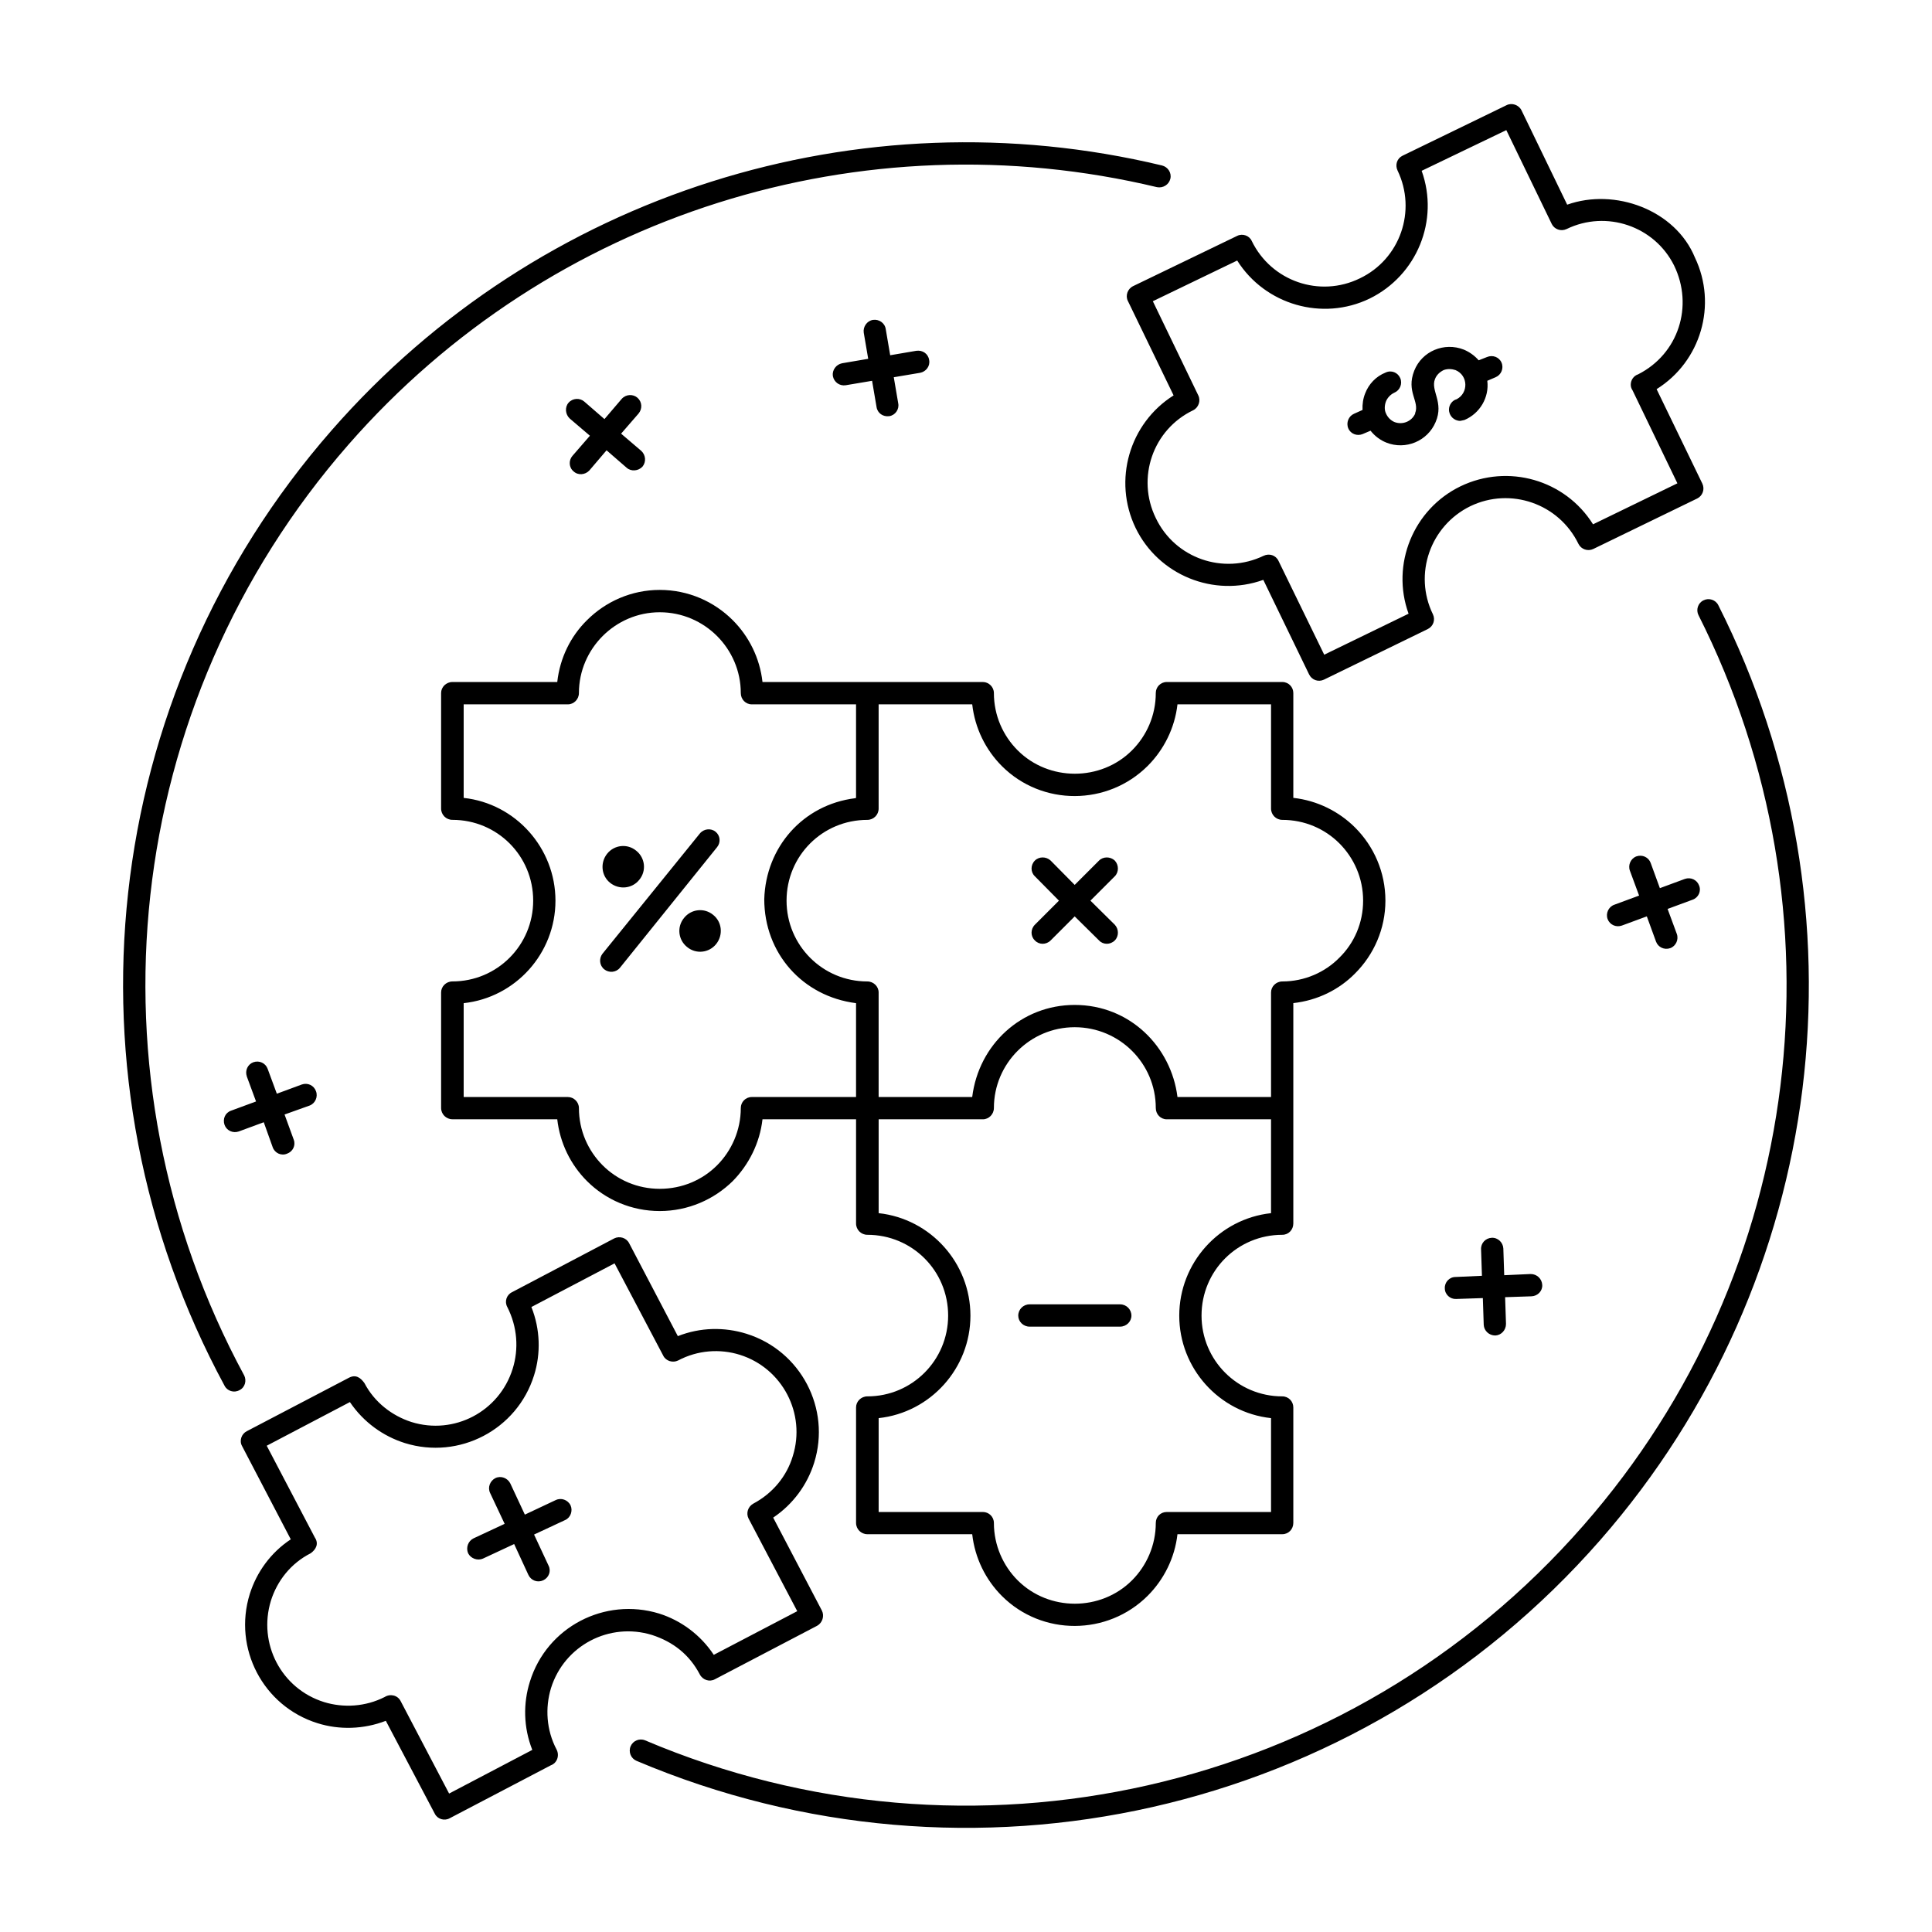
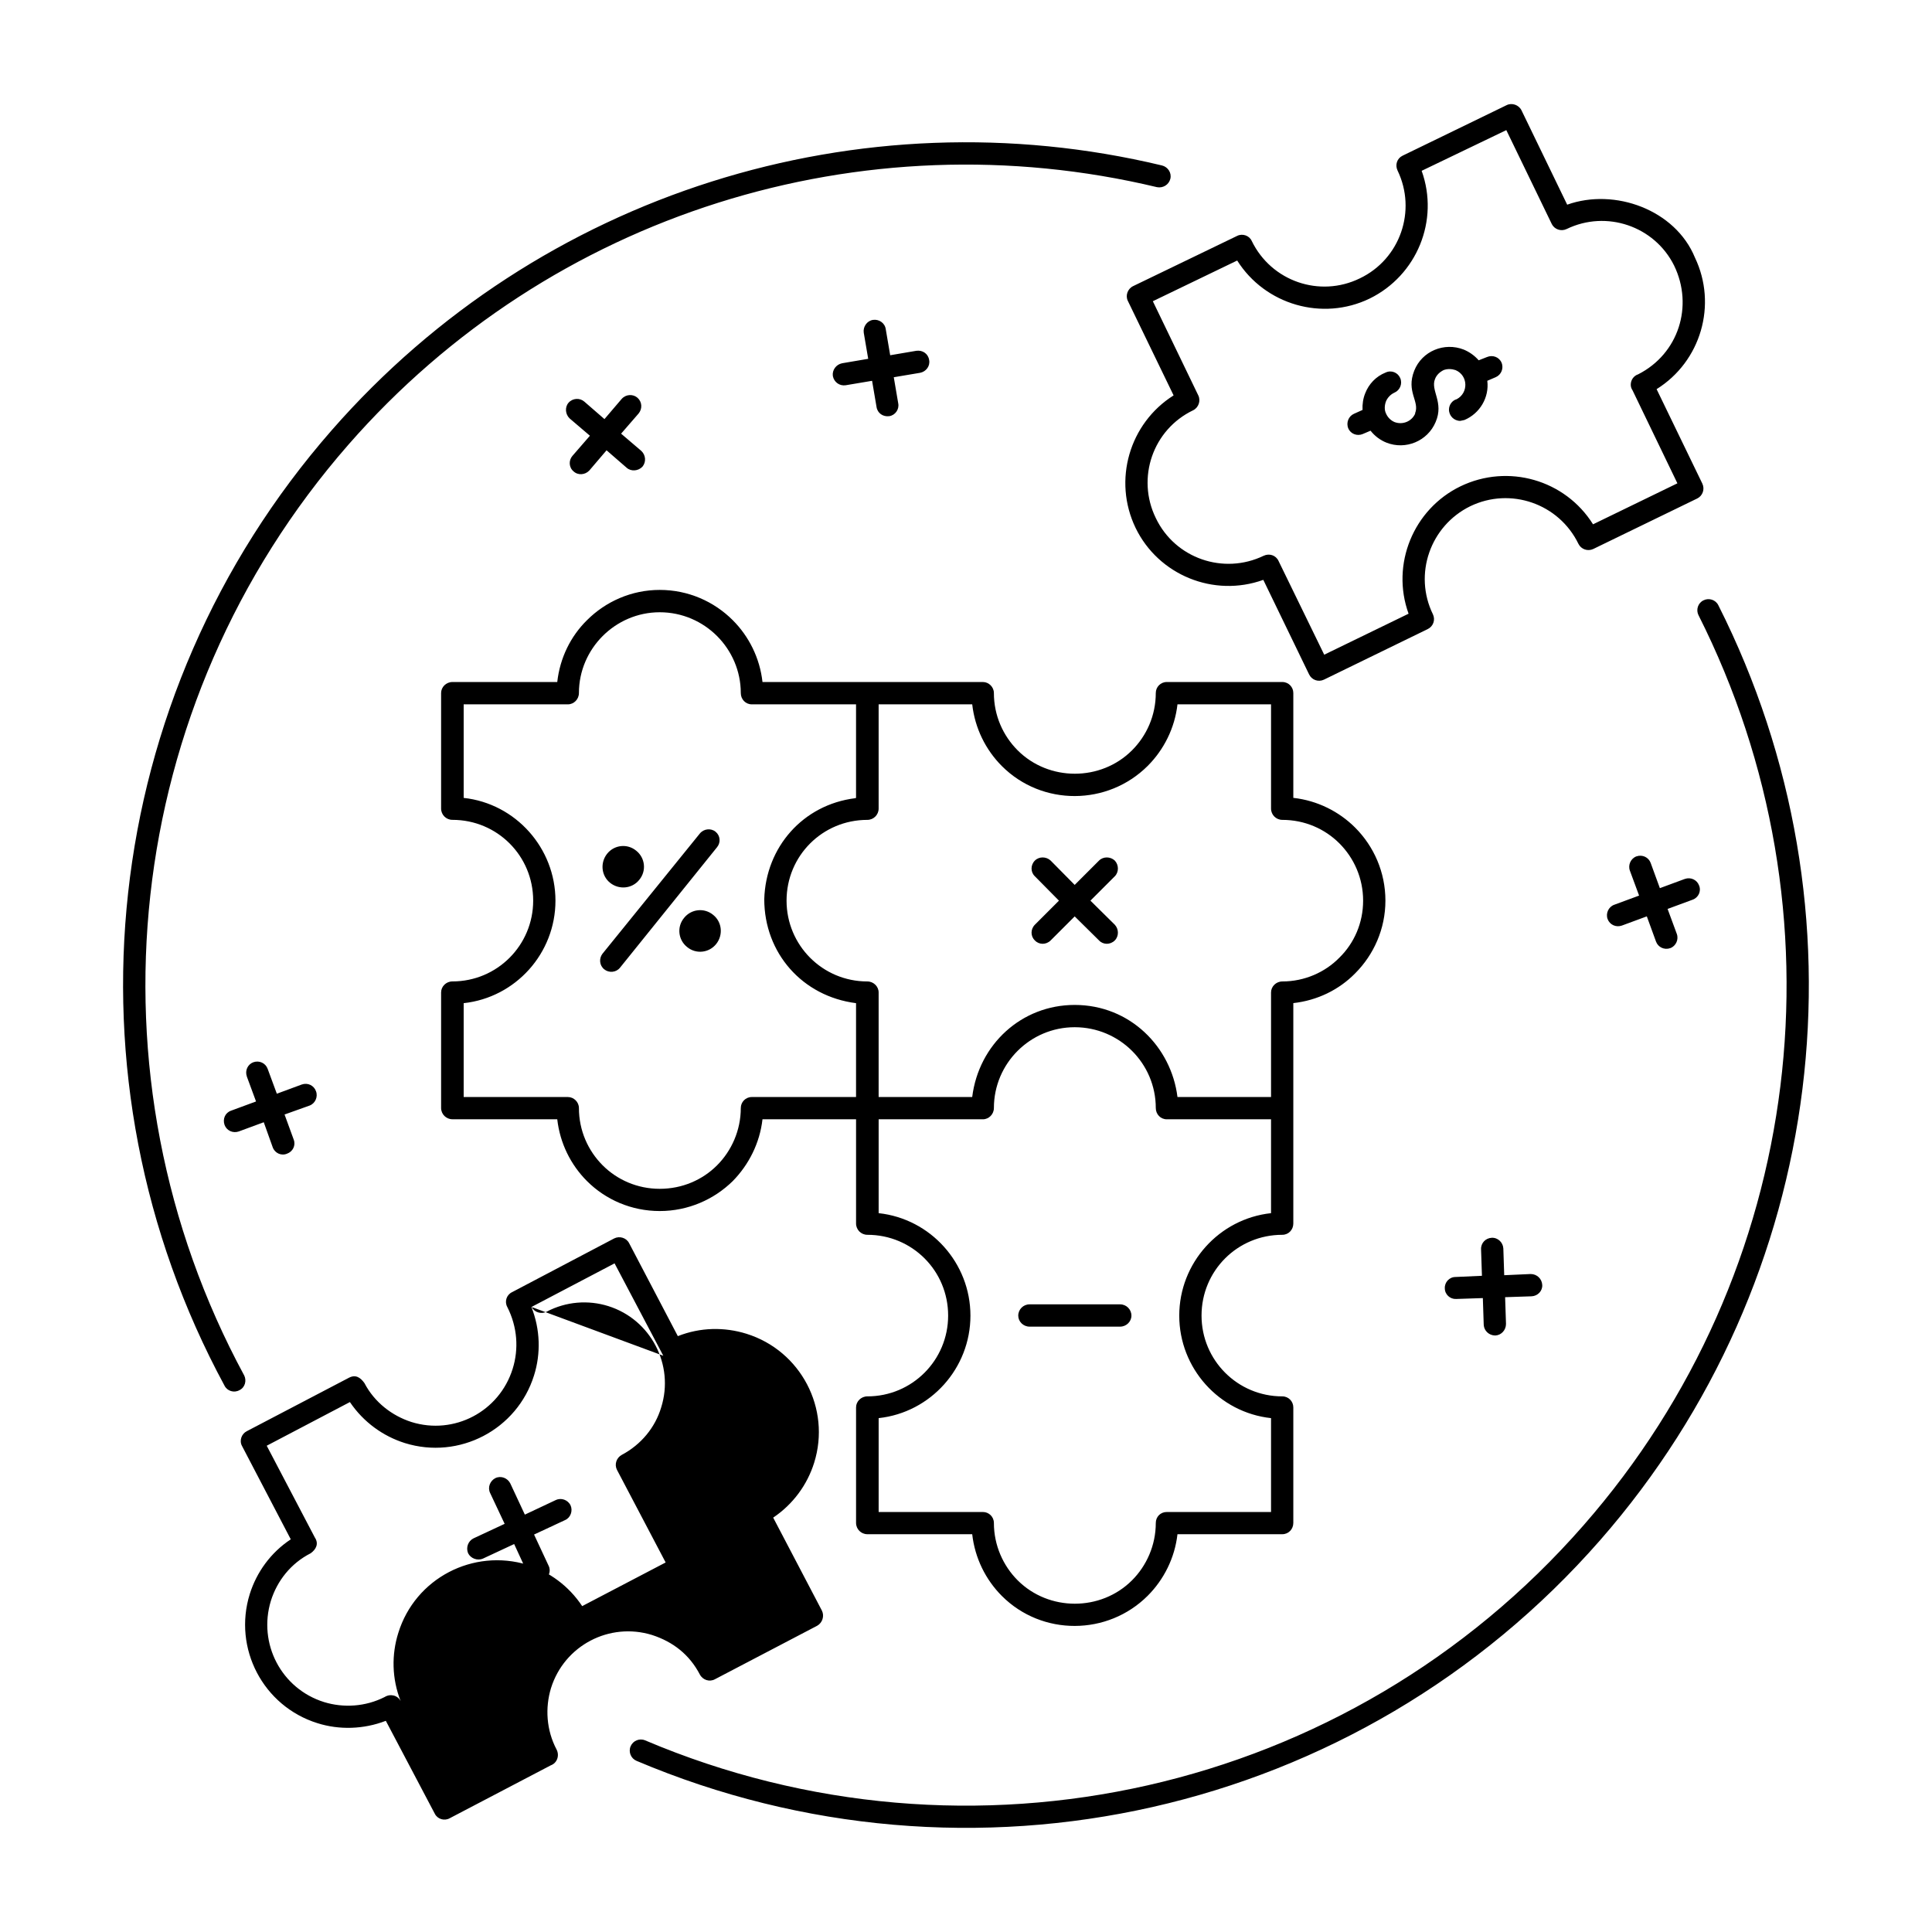
<svg xmlns="http://www.w3.org/2000/svg" fill="#000000" width="800px" height="800px" version="1.1" viewBox="144 144 512 512">
-   <path d="m263.89 324.74h27.789c0.707-6.375 3.543-12.121 7.871-16.375 4.961-4.961 11.809-8.031 19.285-8.031 7.559 0 14.406 3.07 19.363 8.031 4.25 4.25 7.164 9.996 7.871 16.375h58.41c1.574 0 2.914 1.34 2.914 2.914 0 5.984 2.441 11.336 6.297 15.191 8.266 8.266 22.043 8.266 30.309 0 3.856-3.856 6.297-9.211 6.297-15.191 0-1.574 1.258-2.914 2.914-2.914h30.621c1.652 0 2.914 1.34 2.914 2.914v27.789c6.375 0.707 12.121 3.621 16.375 7.871 4.961 4.961 8.031 11.809 8.031 19.363 0 7.477-3.07 14.328-8.031 19.285-4.25 4.328-9.996 7.164-16.375 7.871v58.41c0 1.652-1.258 2.992-2.914 2.992-11.887 0-21.41 9.523-21.41 21.41 0 11.809 9.523 21.41 21.41 21.41 1.652 0 2.914 1.34 2.914 2.914v30.621c0 1.652-1.258 2.992-2.914 2.992h-27.789c-0.707 6.297-3.621 12.043-7.871 16.297-10.629 10.629-28.023 10.707-38.652 0.078-4.328-4.328-7.164-10.078-7.871-16.375h-27.789c-1.652 0-2.992-1.34-2.992-2.992v-30.621c0-1.574 1.34-2.914 2.992-2.914 11.887 0 21.41-9.605 21.41-21.41 0-11.887-9.523-21.41-21.41-21.41-1.652 0-2.992-1.34-2.992-2.992v-27.629h-24.797c-0.707 6.297-3.621 12.043-7.871 16.375-4.961 4.879-11.809 7.949-19.363 7.949-7.477 0-14.328-2.992-19.285-7.949-4.328-4.328-7.164-10.078-7.871-16.375h-27.789c-1.652 0-2.992-1.34-2.992-2.992v-30.621c0-1.574 1.34-2.914 2.992-2.914 11.887 0 21.41-9.605 21.41-21.41 0-11.887-9.523-21.41-21.41-21.41-1.652 0-2.992-1.34-2.992-2.992v-30.621c0-1.574 1.34-2.914 2.992-2.914zm-54.473 104.54c-0.551-1.574 0.234-3.227 1.73-3.777 1.574-0.551 3.227 0.234 3.777 1.73l2.441 6.613 6.613-2.441c1.574-0.551 3.227 0.234 3.777 1.812 0.551 1.496-0.234 3.227-1.73 3.777l-6.613 2.363 2.441 6.691c0.551 1.496-0.234 3.148-1.812 3.699-1.496 0.629-3.227-0.156-3.777-1.73l-2.363-6.613-6.613 2.441c-1.574 0.551-3.227-0.234-3.777-1.73-0.551-1.574 0.156-3.227 1.73-3.777l6.613-2.441-2.441-6.613zm327.08 45.816c-0.078-1.652 1.18-2.992 2.832-3.07 1.652-0.078 2.992 1.258 3.07 2.832l0.234 7.086 7.008-0.316c1.652 0 2.992 1.258 3.07 2.914 0.078 1.574-1.18 2.914-2.832 2.992l-7.008 0.234 0.234 7.086c0 1.652-1.258 2.992-2.832 3.07-1.652 0-2.992-1.258-3.07-2.832l-0.234-7.086-7.086 0.234c-1.574 0.078-2.992-1.18-2.992-2.832-0.078-1.574 1.18-2.992 2.832-2.992l7.008-0.316-0.234-7.008zm39.438-100.37c-0.551-1.496 0.234-3.227 1.73-3.777 1.574-0.551 3.227 0.234 3.777 1.73l2.441 6.691 6.613-2.441c1.574-0.551 3.227 0.234 3.777 1.73 0.629 1.496-0.156 3.227-1.73 3.777l-6.613 2.441 2.441 6.613c0.551 1.496-0.234 3.227-1.73 3.777-1.574 0.551-3.227-0.234-3.777-1.73l-2.441-6.691-6.613 2.441c-1.574 0.551-3.227-0.234-3.777-1.73-0.551-1.496 0.234-3.227 1.73-3.777l6.613-2.441zm-267.18-125.01c1.102-1.258 2.992-1.34 4.172-0.316 1.258 1.102 1.34 2.914 0.316 4.172l-4.644 5.352 5.352 4.566c1.18 1.102 1.34 2.914 0.316 4.172-1.102 1.18-2.992 1.34-4.172 0.316l-5.352-4.644-4.566 5.352c-1.102 1.18-2.992 1.34-4.172 0.234-1.258-1.023-1.34-2.914-0.316-4.094l4.644-5.352-5.352-4.566c-1.18-1.102-1.34-2.992-0.316-4.172 1.102-1.258 2.992-1.34 4.172-0.316l5.352 4.644 4.566-5.352zm78.09-12.754c1.652-0.234 3.148 0.789 3.387 2.441 0.316 1.574-0.789 3.07-2.363 3.387l-7.008 1.18 1.18 6.926c0.316 1.574-0.789 3.148-2.363 3.387-1.652 0.234-3.148-0.789-3.387-2.441l-1.18-6.926-7.008 1.18c-1.574 0.234-3.07-0.789-3.387-2.441-0.234-1.574 0.867-3.07 2.441-3.387l6.926-1.18-1.18-6.926c-0.234-1.574 0.867-3.148 2.441-3.387 1.574-0.234 3.148 0.789 3.387 2.441l1.18 6.926 6.926-1.18zm207.27 70.062c-0.707-1.418-0.156-3.227 1.34-3.938 1.418-0.707 3.227-0.156 3.938 1.34 40.699 80.688 29.125 178.62-31.332 247.73-64.078 73.211-167.12 95.883-255.37 58.488-1.496-0.629-2.203-2.363-1.574-3.856 0.629-1.496 2.363-2.203 3.856-1.574 85.883 36.449 186.33 14.328 248.68-56.992 58.883-67.227 70.062-162.64 30.465-241.2zm-385.41 201.45c0.707 1.418 0.234 3.227-1.258 3.938-1.418 0.789-3.227 0.234-3.938-1.18-44.082-81.477-33.535-182.47 28.418-253.24 55.027-62.898 139.96-89.348 220.02-70.141 1.574 0.395 2.598 1.969 2.203 3.543s-1.969 2.519-3.543 2.203c-78.012-18.656-160.67 6.926-214.28 68.25-60.223 68.879-70.535 167.28-27.629 246.63zm296.46-249.46c-1.496 0.629-3.227 0-3.856-1.496s0.078-3.227 1.496-3.856l2.281-1.023c-0.078-1.496 0.156-3.07 0.707-4.41 0.945-2.441 2.832-4.488 5.434-5.512 1.496-0.707 3.227 0 3.856 1.496 0.629 1.496-0.078 3.227-1.574 3.856-1.023 0.473-1.812 1.34-2.203 2.281-0.395 1.023-0.473 2.281 0 3.227 0.473 1.102 1.34 1.891 2.281 2.281 2.125 0.789 4.488-0.156 5.434-2.203v-0.156c1.258-3.148-2.441-5.668-0.234-11.258 2.047-5.195 7.949-7.637 13.145-5.59 1.496 0.629 2.832 1.574 3.938 2.832l2.203-0.867c1.496-0.629 3.227 0 3.856 1.496 0.629 1.496-0.078 3.227-1.574 3.856l-2.203 0.945c0.551 4.41-1.969 8.66-6.062 10.391l-1.102 0.234c-1.652 0-2.992-1.34-2.992-2.992 0-1.258 0.867-2.441 2.047-2.754 3.148-1.652 3.07-6.297-0.316-7.715-0.945-0.316-2.125-0.395-3.148 0-1.102 0.551-1.891 1.34-2.281 2.363-1.258 3.07 2.441 6.141 0.156 11.414-2.125 5.039-7.949 7.477-13.066 5.434-1.574-0.629-3.07-1.73-4.172-3.148l-2.047 0.867zm42.035-85.805 12.121 25.031c12.594-4.488 28.652 1.34 33.852 14.012 5.984 12.516 1.574 27.551-10.156 34.875l12.121 25.031c0.707 1.496 0.078 3.227-1.34 3.938l-27.551 13.383c-1.496 0.707-3.227 0.078-3.938-1.34-5.195-10.707-18.027-15.113-28.652-9.996-10.629 5.195-15.113 18.027-9.918 28.652 0.707 1.496 0.078 3.227-1.418 3.938l-27.473 13.383c-1.496 0.707-3.227 0.078-3.938-1.418l-12.121-25.031c-13.145 4.723-27.789-1.258-33.852-13.777-6.062-12.594-1.652-27.711 10.078-35.109l-12.121-25.031c-0.707-1.418-0.078-3.227 1.418-3.938l27.551-13.305c1.418-0.707 3.227-0.078 3.856 1.34 5.195 10.707 18.027 15.113 28.652 9.918 10.707-5.117 15.113-17.949 9.996-28.574-0.707-1.496-0.156-3.227 1.34-3.938l27.551-13.383c1.418-0.707 3.227-0.078 3.938 1.34zm8.031 30.148-12.043-24.875-22.434 10.785c4.723 13.145-1.258 27.711-13.777 33.852-12.516 6.062-27.711 1.652-35.109-10.078l-22.355 10.785 12.043 24.953c0.707 1.418 0.078 3.227-1.34 3.938-10.707 5.117-15.113 17.949-9.918 28.574 5.117 10.707 17.949 15.113 28.574 9.996 1.496-0.707 3.227-0.156 3.938 1.34l12.121 24.875 22.355-10.863c-4.723-13.066 1.258-27.711 13.777-33.77 12.594-6.062 27.711-1.73 35.109 10.078l22.355-10.863-11.887-24.641c-0.316-0.473-0.473-0.945-0.473-1.496 0-1.258 0.789-2.363 1.969-2.754 10.707-5.434 14.719-18.105 9.523-28.812-5.195-10.469-17.949-14.801-28.496-9.684-1.496 0.707-3.227 0.078-3.938-1.34zm-229.94 183.89c1.891-2.363 5.352-2.754 7.715-0.789 2.363 1.891 2.676 5.352 0.789 7.715-1.891 2.363-5.352 2.754-7.715 0.789-2.363-1.891-2.754-5.352-0.789-7.715zm-17.004 13.227c-1.023 1.258-2.914 1.418-4.172 0.395-1.258-1.023-1.418-2.832-0.473-4.094l25.82-31.883c1.023-1.258 2.914-1.496 4.172-0.473 1.258 1.023 1.418 2.832 0.395 4.094zm-3.387-30.23c1.891-2.363 5.352-2.754 7.715-0.789 2.363 1.891 2.754 5.352 0.789 7.715-1.891 2.363-5.352 2.676-7.715 0.789-2.363-1.891-2.676-5.352-0.789-7.715zm134.53 18.812c1.102 1.18 1.102 3.07 0 4.172-1.18 1.18-3.07 1.18-4.172 0l-6.453-6.375-6.375 6.375c-1.18 1.18-3.07 1.18-4.172 0-1.18-1.102-1.18-2.992 0-4.172l6.375-6.375-6.375-6.453c-1.18-1.102-1.18-2.992 0-4.172 1.102-1.102 2.992-1.102 4.172 0l6.375 6.453 6.453-6.453c1.102-1.102 2.992-1.102 4.172 0 1.102 1.18 1.102 3.07 0 4.172l-6.453 6.453zm1.418 100.61c1.652 0 2.992 1.34 2.992 2.992 0 1.574-1.34 2.914-2.992 2.914h-24.008c-1.652 0-2.992-1.34-2.992-2.914 0-1.652 1.34-2.992 2.992-2.992zm-149.57 51.875c1.418-0.707 3.227-0.078 3.938 1.418 0.629 1.418 0 3.227-1.418 3.856l-8.266 3.856 3.856 8.266c0.707 1.418 0.078 3.148-1.418 3.856-1.496 0.707-3.227 0.078-3.938-1.418l-3.777-8.188-8.266 3.856c-1.418 0.629-3.227 0-3.938-1.418-0.629-1.496 0-3.227 1.418-3.938l8.266-3.856-3.856-8.188c-0.707-1.496 0-3.227 1.418-3.938 1.496-0.707 3.227 0 3.938 1.418l3.856 8.266 8.188-3.856zm19.445-68.094 12.91 24.641c5.984-2.363 12.359-2.441 18.184-0.629 14.406 4.488 22.434 19.836 17.949 34.164-1.812 5.824-5.59 11.02-10.863 14.562l12.91 24.641c0.707 1.418 0.156 3.227-1.258 4.016l-27.078 14.168c-1.418 0.789-3.227 0.234-4.016-1.258-2.754-5.273-7.086-8.66-12.676-10.469-11.258-3.465-23.223 2.754-26.766 14.09-1.574 5.195-1.258 11.098 1.496 16.297 0.789 1.574 0.156 3.543-1.574 4.172l-26.766 14.012c-1.418 0.789-3.227 0.234-3.938-1.18l-12.988-24.641c-5.902 2.281-12.359 2.441-18.105 0.629-14.406-4.488-22.434-19.836-17.949-34.242 1.812-5.746 5.512-10.941 10.863-14.484l-12.91-24.719c-0.789-1.418-0.156-3.227 1.258-3.938l27.078-14.168c1.812-0.945 3.07 0 4.094 1.418 2.676 5.117 7.32 8.66 12.438 10.312 11.336 3.543 23.301-2.754 26.844-14.09 1.652-5.273 1.258-11.098-1.418-16.375-0.789-1.418-0.234-3.227 1.258-3.938l27.078-14.25c1.418-0.707 3.227-0.156 3.938 1.258zm9.055 29.836-12.91-24.48-22.043 11.57c2.363 5.902 2.519 12.359 0.707 18.105-4.488 14.406-19.836 22.434-34.242 17.949-5.746-1.812-10.941-5.512-14.562-10.863l-22.043 11.57 12.754 24.324c1.102 1.652 0.316 3.148-1.102 4.172-5.273 2.676-8.895 7.32-10.547 12.594-3.465 11.336 2.754 23.301 14.09 26.844 5.117 1.574 10.941 1.258 16.059-1.34 1.496-0.945 3.465-0.473 4.25 1.102l12.832 24.48 22.043-11.57c-2.363-5.984-2.441-12.359-0.629-18.105 4.488-14.484 19.836-22.434 34.242-18.027 5.746 1.812 10.941 5.59 14.484 10.941l22.121-11.57-12.91-24.562c-0.707-1.418-0.156-3.148 1.258-3.938 5.195-2.754 8.895-7.32 10.469-12.594 3.543-11.258-2.754-23.301-14.012-26.844-5.273-1.652-11.18-1.258-16.375 1.496-1.418 0.707-3.227 0.156-3.938-1.258zm161.06-62.66h-27.629c-1.652 0-2.914-1.34-2.914-2.992 0-11.809-9.605-21.41-21.492-21.41-11.809 0-21.41 9.605-21.41 21.41 0 1.652-1.34 2.992-2.914 2.992h-27.629v24.875c13.777 1.496 24.324 13.227 24.324 27.16s-10.547 25.664-24.324 27.16v24.875h27.629c1.574 0 2.914 1.258 2.914 2.914 0 5.902 2.441 11.336 6.297 15.191 8.266 8.266 22.043 8.266 30.309 0 3.856-3.856 6.297-9.289 6.297-15.191 0-1.652 1.258-2.914 2.914-2.914h27.629v-24.875c-13.777-1.496-24.324-13.227-24.324-27.16s10.547-25.664 24.324-27.16zm-103.99-109.97v27.629c0 1.652-1.34 2.992-2.992 2.992-11.887 0-21.41 9.523-21.41 21.41 0 11.809 9.523 21.41 21.41 21.41 1.652 0 2.992 1.34 2.992 2.914v27.711h24.797c1.73-13.934 13.066-24.402 27.16-24.402 14.641 0 25.586 11.098 27.238 24.402h24.797v-27.711c0-1.574 1.34-2.914 2.992-2.914 5.902 0 11.336-2.441 15.113-6.297 3.938-3.856 6.297-9.211 6.297-15.113 0-5.984-2.441-11.336-6.297-15.191s-9.211-6.219-15.113-6.219c-1.652 0-2.992-1.34-2.992-2.992v-27.629h-24.797c-0.707 6.297-3.621 12.043-7.871 16.297-10.629 10.629-28.023 10.707-38.652 0.078-4.328-4.328-7.164-10.078-7.871-16.375zm-82.34 0h-27.629v24.797c13.777 1.496 24.324 13.305 24.324 27.238 0 13.934-10.547 25.664-24.324 27.16v24.875h27.629c1.574 0 2.914 1.34 2.914 2.914 0 5.984 2.441 11.336 6.297 15.191 3.856 3.856 9.211 6.219 15.113 6.219 5.984 0 11.336-2.363 15.191-6.219 3.856-3.856 6.297-9.289 6.297-15.191 0-1.574 1.258-2.914 2.914-2.914h27.629v-24.875c-14.25-1.812-24.324-13.305-24.324-27.551 0.395-13.777 10.234-25.031 24.09-26.766l0.234-0.078v-24.797h-27.629c-1.652 0-2.914-1.34-2.914-2.992 0-5.902-2.441-11.258-6.297-15.113s-9.211-6.297-15.191-6.297c-5.902 0-11.258 2.441-15.113 6.297-3.856 3.856-6.297 9.211-6.297 15.113 0 1.652-1.34 2.992-2.914 2.992z" />
+   <path d="m263.89 324.74h27.789c0.707-6.375 3.543-12.121 7.871-16.375 4.961-4.961 11.809-8.031 19.285-8.031 7.559 0 14.406 3.07 19.363 8.031 4.25 4.25 7.164 9.996 7.871 16.375h58.41c1.574 0 2.914 1.34 2.914 2.914 0 5.984 2.441 11.336 6.297 15.191 8.266 8.266 22.043 8.266 30.309 0 3.856-3.856 6.297-9.211 6.297-15.191 0-1.574 1.258-2.914 2.914-2.914h30.621c1.652 0 2.914 1.34 2.914 2.914v27.789c6.375 0.707 12.121 3.621 16.375 7.871 4.961 4.961 8.031 11.809 8.031 19.363 0 7.477-3.07 14.328-8.031 19.285-4.25 4.328-9.996 7.164-16.375 7.871v58.41c0 1.652-1.258 2.992-2.914 2.992-11.887 0-21.41 9.523-21.41 21.41 0 11.809 9.523 21.41 21.41 21.41 1.652 0 2.914 1.34 2.914 2.914v30.621c0 1.652-1.258 2.992-2.914 2.992h-27.789c-0.707 6.297-3.621 12.043-7.871 16.297-10.629 10.629-28.023 10.707-38.652 0.078-4.328-4.328-7.164-10.078-7.871-16.375h-27.789c-1.652 0-2.992-1.34-2.992-2.992v-30.621c0-1.574 1.34-2.914 2.992-2.914 11.887 0 21.41-9.605 21.41-21.41 0-11.887-9.523-21.41-21.41-21.41-1.652 0-2.992-1.34-2.992-2.992v-27.629h-24.797c-0.707 6.297-3.621 12.043-7.871 16.375-4.961 4.879-11.809 7.949-19.363 7.949-7.477 0-14.328-2.992-19.285-7.949-4.328-4.328-7.164-10.078-7.871-16.375h-27.789c-1.652 0-2.992-1.34-2.992-2.992v-30.621c0-1.574 1.34-2.914 2.992-2.914 11.887 0 21.41-9.605 21.41-21.41 0-11.887-9.523-21.41-21.41-21.41-1.652 0-2.992-1.34-2.992-2.992v-30.621c0-1.574 1.34-2.914 2.992-2.914zm-54.473 104.54c-0.551-1.574 0.234-3.227 1.73-3.777 1.574-0.551 3.227 0.234 3.777 1.73l2.441 6.613 6.613-2.441c1.574-0.551 3.227 0.234 3.777 1.812 0.551 1.496-0.234 3.227-1.73 3.777l-6.613 2.363 2.441 6.691c0.551 1.496-0.234 3.148-1.812 3.699-1.496 0.629-3.227-0.156-3.777-1.73l-2.363-6.613-6.613 2.441c-1.574 0.551-3.227-0.234-3.777-1.73-0.551-1.574 0.156-3.227 1.73-3.777l6.613-2.441-2.441-6.613zm327.08 45.816c-0.078-1.652 1.18-2.992 2.832-3.07 1.652-0.078 2.992 1.258 3.07 2.832l0.234 7.086 7.008-0.316c1.652 0 2.992 1.258 3.07 2.914 0.078 1.574-1.18 2.914-2.832 2.992l-7.008 0.234 0.234 7.086c0 1.652-1.258 2.992-2.832 3.07-1.652 0-2.992-1.258-3.07-2.832l-0.234-7.086-7.086 0.234c-1.574 0.078-2.992-1.18-2.992-2.832-0.078-1.574 1.18-2.992 2.832-2.992l7.008-0.316-0.234-7.008zm39.438-100.37c-0.551-1.496 0.234-3.227 1.73-3.777 1.574-0.551 3.227 0.234 3.777 1.73l2.441 6.691 6.613-2.441c1.574-0.551 3.227 0.234 3.777 1.73 0.629 1.496-0.156 3.227-1.73 3.777l-6.613 2.441 2.441 6.613c0.551 1.496-0.234 3.227-1.73 3.777-1.574 0.551-3.227-0.234-3.777-1.73l-2.441-6.691-6.613 2.441c-1.574 0.551-3.227-0.234-3.777-1.73-0.551-1.496 0.234-3.227 1.73-3.777l6.613-2.441zm-267.18-125.01c1.102-1.258 2.992-1.34 4.172-0.316 1.258 1.102 1.34 2.914 0.316 4.172l-4.644 5.352 5.352 4.566c1.18 1.102 1.34 2.914 0.316 4.172-1.102 1.18-2.992 1.34-4.172 0.316l-5.352-4.644-4.566 5.352c-1.102 1.18-2.992 1.34-4.172 0.234-1.258-1.023-1.34-2.914-0.316-4.094l4.644-5.352-5.352-4.566c-1.18-1.102-1.34-2.992-0.316-4.172 1.102-1.258 2.992-1.34 4.172-0.316l5.352 4.644 4.566-5.352zm78.09-12.754c1.652-0.234 3.148 0.789 3.387 2.441 0.316 1.574-0.789 3.07-2.363 3.387l-7.008 1.18 1.18 6.926c0.316 1.574-0.789 3.148-2.363 3.387-1.652 0.234-3.148-0.789-3.387-2.441l-1.18-6.926-7.008 1.18c-1.574 0.234-3.07-0.789-3.387-2.441-0.234-1.574 0.867-3.07 2.441-3.387l6.926-1.18-1.18-6.926c-0.234-1.574 0.867-3.148 2.441-3.387 1.574-0.234 3.148 0.789 3.387 2.441l1.18 6.926 6.926-1.18zm207.27 70.062c-0.707-1.418-0.156-3.227 1.34-3.938 1.418-0.707 3.227-0.156 3.938 1.34 40.699 80.688 29.125 178.62-31.332 247.73-64.078 73.211-167.12 95.883-255.37 58.488-1.496-0.629-2.203-2.363-1.574-3.856 0.629-1.496 2.363-2.203 3.856-1.574 85.883 36.449 186.33 14.328 248.68-56.992 58.883-67.227 70.062-162.64 30.465-241.2zm-385.41 201.45c0.707 1.418 0.234 3.227-1.258 3.938-1.418 0.789-3.227 0.234-3.938-1.18-44.082-81.477-33.535-182.47 28.418-253.24 55.027-62.898 139.96-89.348 220.02-70.141 1.574 0.395 2.598 1.969 2.203 3.543s-1.969 2.519-3.543 2.203c-78.012-18.656-160.67 6.926-214.28 68.25-60.223 68.879-70.535 167.28-27.629 246.63zm296.46-249.46c-1.496 0.629-3.227 0-3.856-1.496s0.078-3.227 1.496-3.856l2.281-1.023c-0.078-1.496 0.156-3.07 0.707-4.41 0.945-2.441 2.832-4.488 5.434-5.512 1.496-0.707 3.227 0 3.856 1.496 0.629 1.496-0.078 3.227-1.574 3.856-1.023 0.473-1.812 1.34-2.203 2.281-0.395 1.023-0.473 2.281 0 3.227 0.473 1.102 1.34 1.891 2.281 2.281 2.125 0.789 4.488-0.156 5.434-2.203v-0.156c1.258-3.148-2.441-5.668-0.234-11.258 2.047-5.195 7.949-7.637 13.145-5.59 1.496 0.629 2.832 1.574 3.938 2.832l2.203-0.867c1.496-0.629 3.227 0 3.856 1.496 0.629 1.496-0.078 3.227-1.574 3.856l-2.203 0.945c0.551 4.41-1.969 8.66-6.062 10.391l-1.102 0.234c-1.652 0-2.992-1.34-2.992-2.992 0-1.258 0.867-2.441 2.047-2.754 3.148-1.652 3.07-6.297-0.316-7.715-0.945-0.316-2.125-0.395-3.148 0-1.102 0.551-1.891 1.34-2.281 2.363-1.258 3.07 2.441 6.141 0.156 11.414-2.125 5.039-7.949 7.477-13.066 5.434-1.574-0.629-3.07-1.73-4.172-3.148l-2.047 0.867zm42.035-85.805 12.121 25.031c12.594-4.488 28.652 1.34 33.852 14.012 5.984 12.516 1.574 27.551-10.156 34.875l12.121 25.031c0.707 1.496 0.078 3.227-1.34 3.938l-27.551 13.383c-1.496 0.707-3.227 0.078-3.938-1.34-5.195-10.707-18.027-15.113-28.652-9.996-10.629 5.195-15.113 18.027-9.918 28.652 0.707 1.496 0.078 3.227-1.418 3.938l-27.473 13.383c-1.496 0.707-3.227 0.078-3.938-1.418l-12.121-25.031c-13.145 4.723-27.789-1.258-33.852-13.777-6.062-12.594-1.652-27.711 10.078-35.109l-12.121-25.031c-0.707-1.418-0.078-3.227 1.418-3.938l27.551-13.305c1.418-0.707 3.227-0.078 3.856 1.34 5.195 10.707 18.027 15.113 28.652 9.918 10.707-5.117 15.113-17.949 9.996-28.574-0.707-1.496-0.156-3.227 1.34-3.938l27.551-13.383c1.418-0.707 3.227-0.078 3.938 1.34zm8.031 30.148-12.043-24.875-22.434 10.785c4.723 13.145-1.258 27.711-13.777 33.852-12.516 6.062-27.711 1.652-35.109-10.078l-22.355 10.785 12.043 24.953c0.707 1.418 0.078 3.227-1.34 3.938-10.707 5.117-15.113 17.949-9.918 28.574 5.117 10.707 17.949 15.113 28.574 9.996 1.496-0.707 3.227-0.156 3.938 1.34l12.121 24.875 22.355-10.863c-4.723-13.066 1.258-27.711 13.777-33.77 12.594-6.062 27.711-1.73 35.109 10.078l22.355-10.863-11.887-24.641c-0.316-0.473-0.473-0.945-0.473-1.496 0-1.258 0.789-2.363 1.969-2.754 10.707-5.434 14.719-18.105 9.523-28.812-5.195-10.469-17.949-14.801-28.496-9.684-1.496 0.707-3.227 0.078-3.938-1.34zm-229.94 183.89c1.891-2.363 5.352-2.754 7.715-0.789 2.363 1.891 2.676 5.352 0.789 7.715-1.891 2.363-5.352 2.754-7.715 0.789-2.363-1.891-2.754-5.352-0.789-7.715zm-17.004 13.227c-1.023 1.258-2.914 1.418-4.172 0.395-1.258-1.023-1.418-2.832-0.473-4.094l25.82-31.883c1.023-1.258 2.914-1.496 4.172-0.473 1.258 1.023 1.418 2.832 0.395 4.094zm-3.387-30.23c1.891-2.363 5.352-2.754 7.715-0.789 2.363 1.891 2.754 5.352 0.789 7.715-1.891 2.363-5.352 2.676-7.715 0.789-2.363-1.891-2.676-5.352-0.789-7.715zm134.53 18.812c1.102 1.18 1.102 3.07 0 4.172-1.18 1.18-3.07 1.18-4.172 0l-6.453-6.375-6.375 6.375c-1.18 1.18-3.07 1.18-4.172 0-1.18-1.102-1.18-2.992 0-4.172l6.375-6.375-6.375-6.453c-1.18-1.102-1.18-2.992 0-4.172 1.102-1.102 2.992-1.102 4.172 0l6.375 6.453 6.453-6.453c1.102-1.102 2.992-1.102 4.172 0 1.102 1.18 1.102 3.07 0 4.172l-6.453 6.453zm1.418 100.61c1.652 0 2.992 1.34 2.992 2.992 0 1.574-1.34 2.914-2.992 2.914h-24.008c-1.652 0-2.992-1.34-2.992-2.914 0-1.652 1.34-2.992 2.992-2.992zm-149.57 51.875c1.418-0.707 3.227-0.078 3.938 1.418 0.629 1.418 0 3.227-1.418 3.856l-8.266 3.856 3.856 8.266c0.707 1.418 0.078 3.148-1.418 3.856-1.496 0.707-3.227 0.078-3.938-1.418l-3.777-8.188-8.266 3.856c-1.418 0.629-3.227 0-3.938-1.418-0.629-1.496 0-3.227 1.418-3.938l8.266-3.856-3.856-8.188c-0.707-1.496 0-3.227 1.418-3.938 1.496-0.707 3.227 0 3.938 1.418l3.856 8.266 8.188-3.856zm19.445-68.094 12.91 24.641c5.984-2.363 12.359-2.441 18.184-0.629 14.406 4.488 22.434 19.836 17.949 34.164-1.812 5.824-5.59 11.02-10.863 14.562l12.91 24.641c0.707 1.418 0.156 3.227-1.258 4.016l-27.078 14.168c-1.418 0.789-3.227 0.234-4.016-1.258-2.754-5.273-7.086-8.66-12.676-10.469-11.258-3.465-23.223 2.754-26.766 14.09-1.574 5.195-1.258 11.098 1.496 16.297 0.789 1.574 0.156 3.543-1.574 4.172l-26.766 14.012c-1.418 0.789-3.227 0.234-3.938-1.18l-12.988-24.641c-5.902 2.281-12.359 2.441-18.105 0.629-14.406-4.488-22.434-19.836-17.949-34.242 1.812-5.746 5.512-10.941 10.863-14.484l-12.91-24.719c-0.789-1.418-0.156-3.227 1.258-3.938l27.078-14.168c1.812-0.945 3.07 0 4.094 1.418 2.676 5.117 7.32 8.66 12.438 10.312 11.336 3.543 23.301-2.754 26.844-14.09 1.652-5.273 1.258-11.098-1.418-16.375-0.789-1.418-0.234-3.227 1.258-3.938l27.078-14.25c1.418-0.707 3.227-0.156 3.938 1.258zm9.055 29.836-12.91-24.48-22.043 11.57c2.363 5.902 2.519 12.359 0.707 18.105-4.488 14.406-19.836 22.434-34.242 17.949-5.746-1.812-10.941-5.512-14.562-10.863l-22.043 11.57 12.754 24.324c1.102 1.652 0.316 3.148-1.102 4.172-5.273 2.676-8.895 7.32-10.547 12.594-3.465 11.336 2.754 23.301 14.09 26.844 5.117 1.574 10.941 1.258 16.059-1.34 1.496-0.945 3.465-0.473 4.25 1.102c-2.363-5.984-2.441-12.359-0.629-18.105 4.488-14.484 19.836-22.434 34.242-18.027 5.746 1.812 10.941 5.59 14.484 10.941l22.121-11.57-12.91-24.562c-0.707-1.418-0.156-3.148 1.258-3.938 5.195-2.754 8.895-7.32 10.469-12.594 3.543-11.258-2.754-23.301-14.012-26.844-5.273-1.652-11.18-1.258-16.375 1.496-1.418 0.707-3.227 0.156-3.938-1.258zm161.06-62.66h-27.629c-1.652 0-2.914-1.34-2.914-2.992 0-11.809-9.605-21.41-21.492-21.41-11.809 0-21.41 9.605-21.41 21.41 0 1.652-1.34 2.992-2.914 2.992h-27.629v24.875c13.777 1.496 24.324 13.227 24.324 27.16s-10.547 25.664-24.324 27.16v24.875h27.629c1.574 0 2.914 1.258 2.914 2.914 0 5.902 2.441 11.336 6.297 15.191 8.266 8.266 22.043 8.266 30.309 0 3.856-3.856 6.297-9.289 6.297-15.191 0-1.652 1.258-2.914 2.914-2.914h27.629v-24.875c-13.777-1.496-24.324-13.227-24.324-27.16s10.547-25.664 24.324-27.16zm-103.99-109.97v27.629c0 1.652-1.34 2.992-2.992 2.992-11.887 0-21.41 9.523-21.41 21.41 0 11.809 9.523 21.41 21.41 21.41 1.652 0 2.992 1.34 2.992 2.914v27.711h24.797c1.73-13.934 13.066-24.402 27.16-24.402 14.641 0 25.586 11.098 27.238 24.402h24.797v-27.711c0-1.574 1.34-2.914 2.992-2.914 5.902 0 11.336-2.441 15.113-6.297 3.938-3.856 6.297-9.211 6.297-15.113 0-5.984-2.441-11.336-6.297-15.191s-9.211-6.219-15.113-6.219c-1.652 0-2.992-1.34-2.992-2.992v-27.629h-24.797c-0.707 6.297-3.621 12.043-7.871 16.297-10.629 10.629-28.023 10.707-38.652 0.078-4.328-4.328-7.164-10.078-7.871-16.375zm-82.34 0h-27.629v24.797c13.777 1.496 24.324 13.305 24.324 27.238 0 13.934-10.547 25.664-24.324 27.16v24.875h27.629c1.574 0 2.914 1.34 2.914 2.914 0 5.984 2.441 11.336 6.297 15.191 3.856 3.856 9.211 6.219 15.113 6.219 5.984 0 11.336-2.363 15.191-6.219 3.856-3.856 6.297-9.289 6.297-15.191 0-1.574 1.258-2.914 2.914-2.914h27.629v-24.875c-14.25-1.812-24.324-13.305-24.324-27.551 0.395-13.777 10.234-25.031 24.09-26.766l0.234-0.078v-24.797h-27.629c-1.652 0-2.914-1.34-2.914-2.992 0-5.902-2.441-11.258-6.297-15.113s-9.211-6.297-15.191-6.297c-5.902 0-11.258 2.441-15.113 6.297-3.856 3.856-6.297 9.211-6.297 15.113 0 1.652-1.34 2.992-2.914 2.992z" />
</svg>